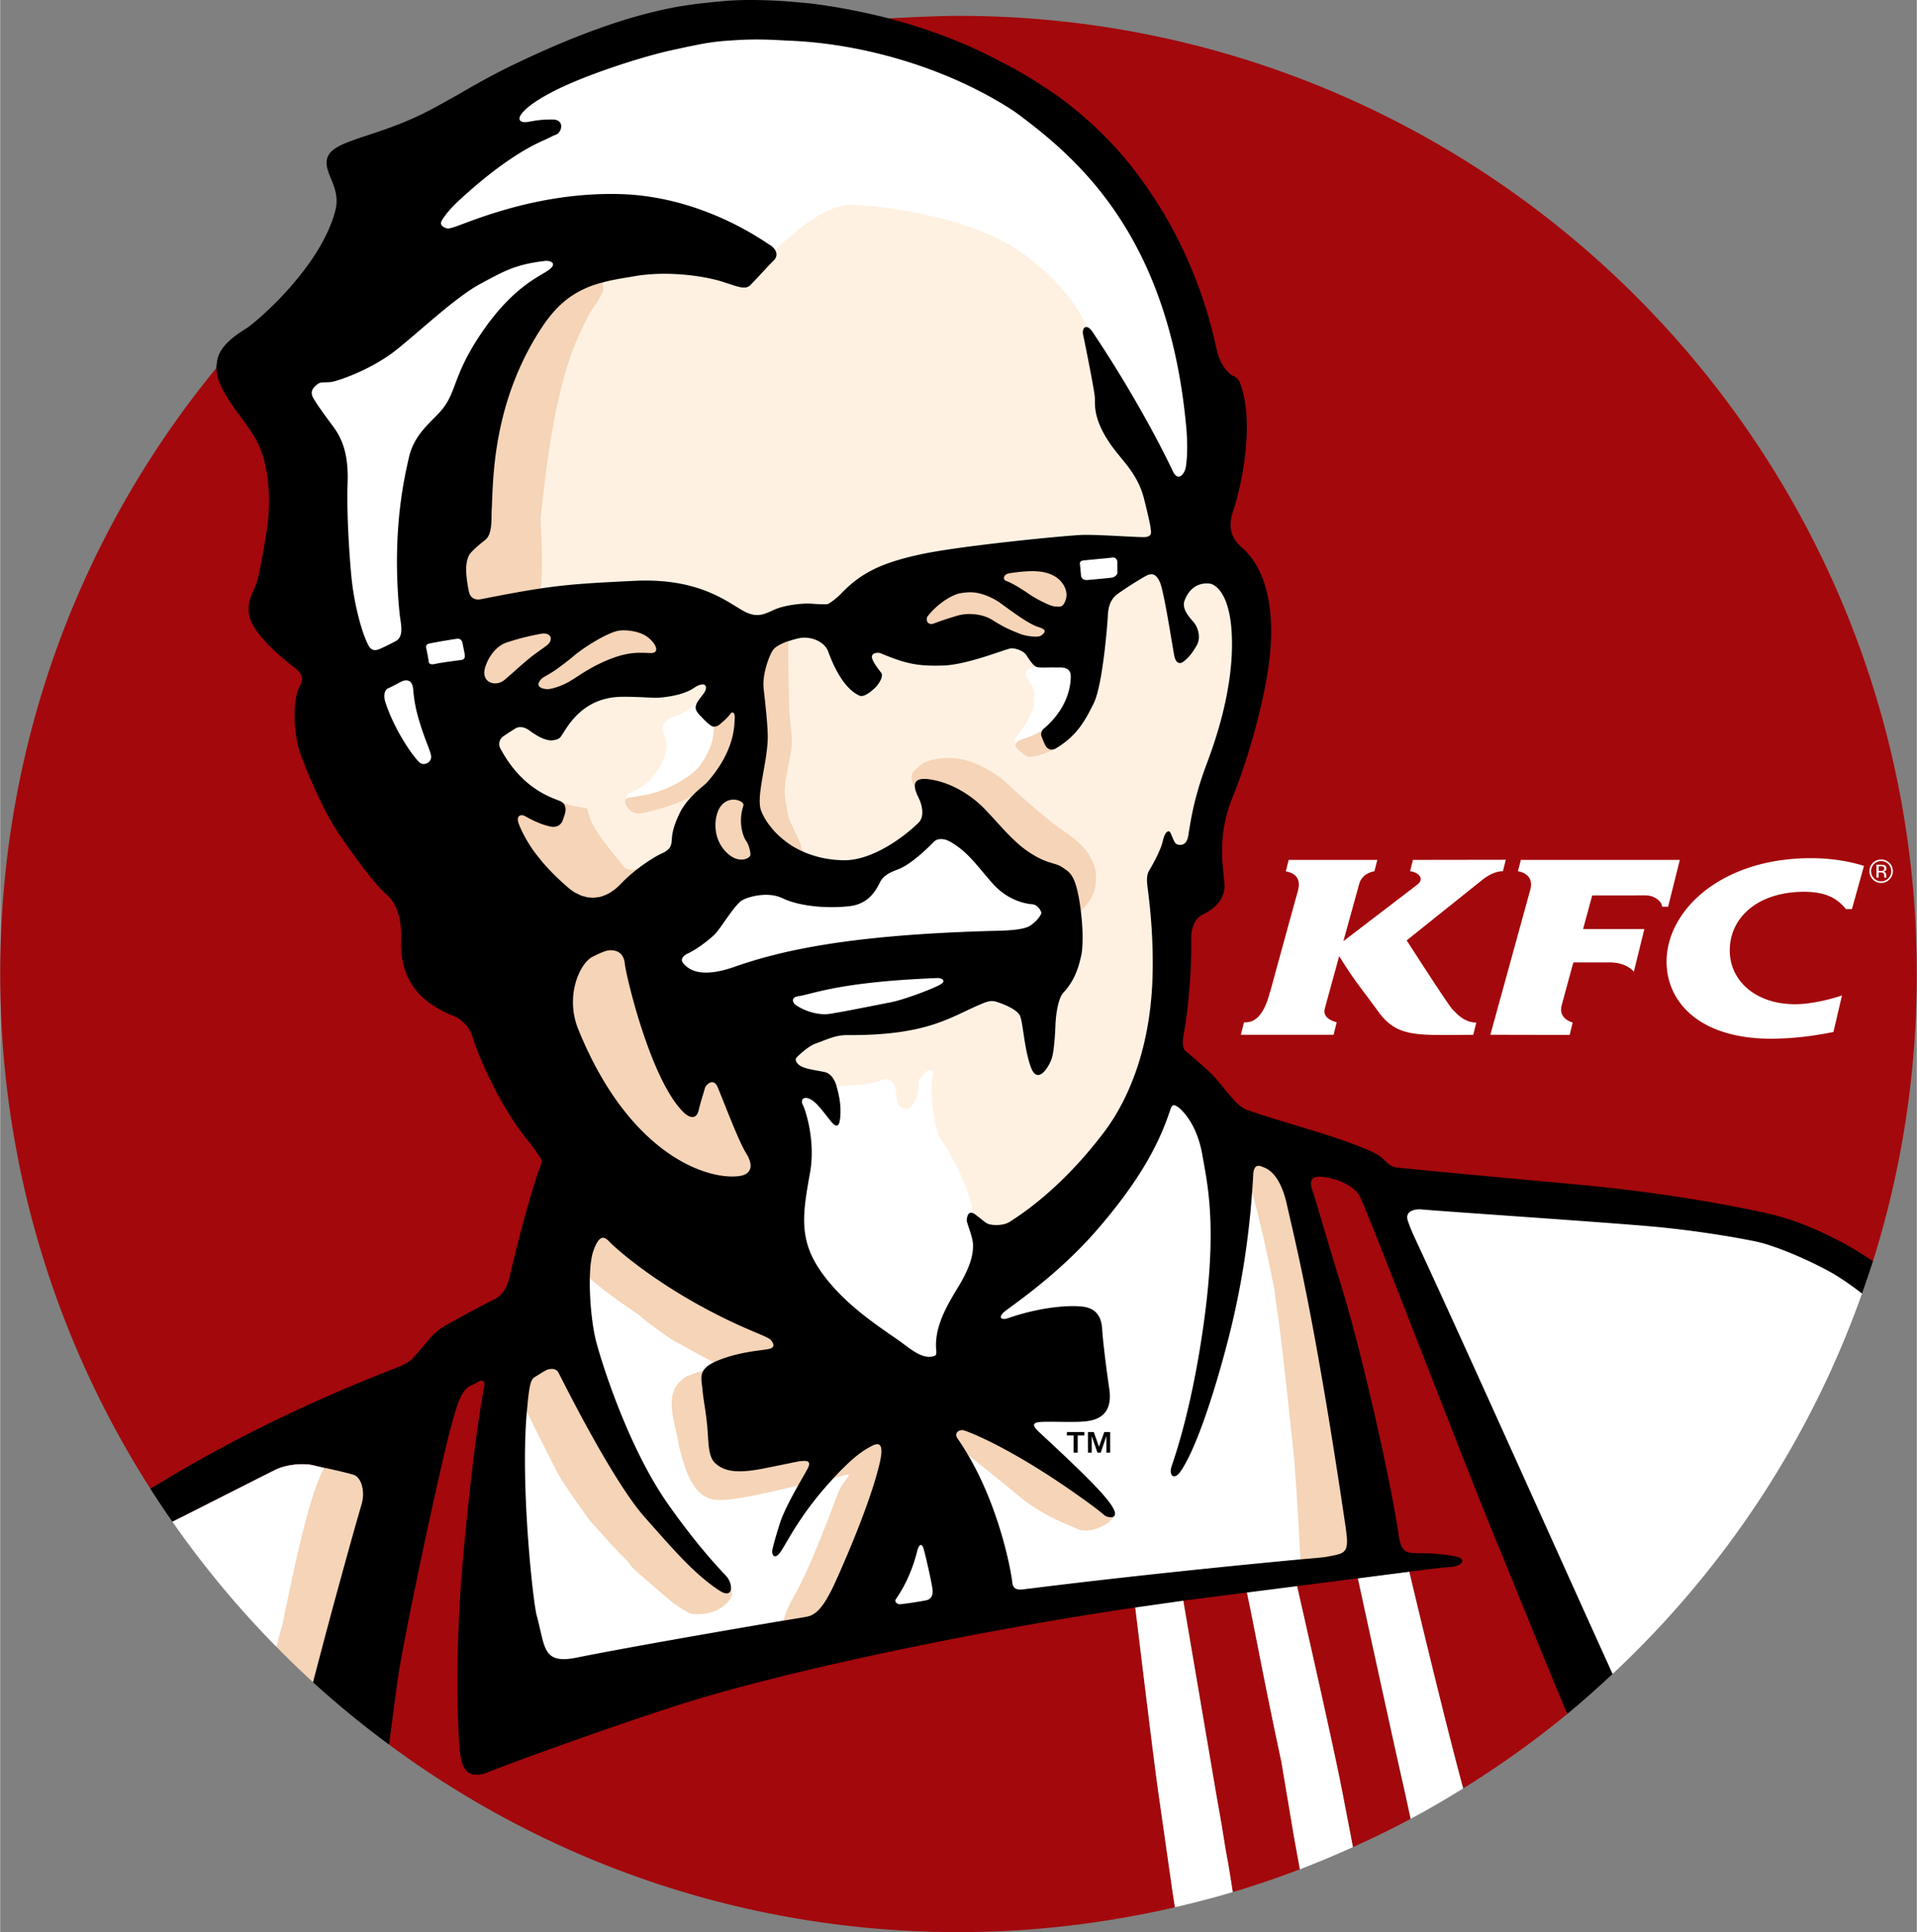
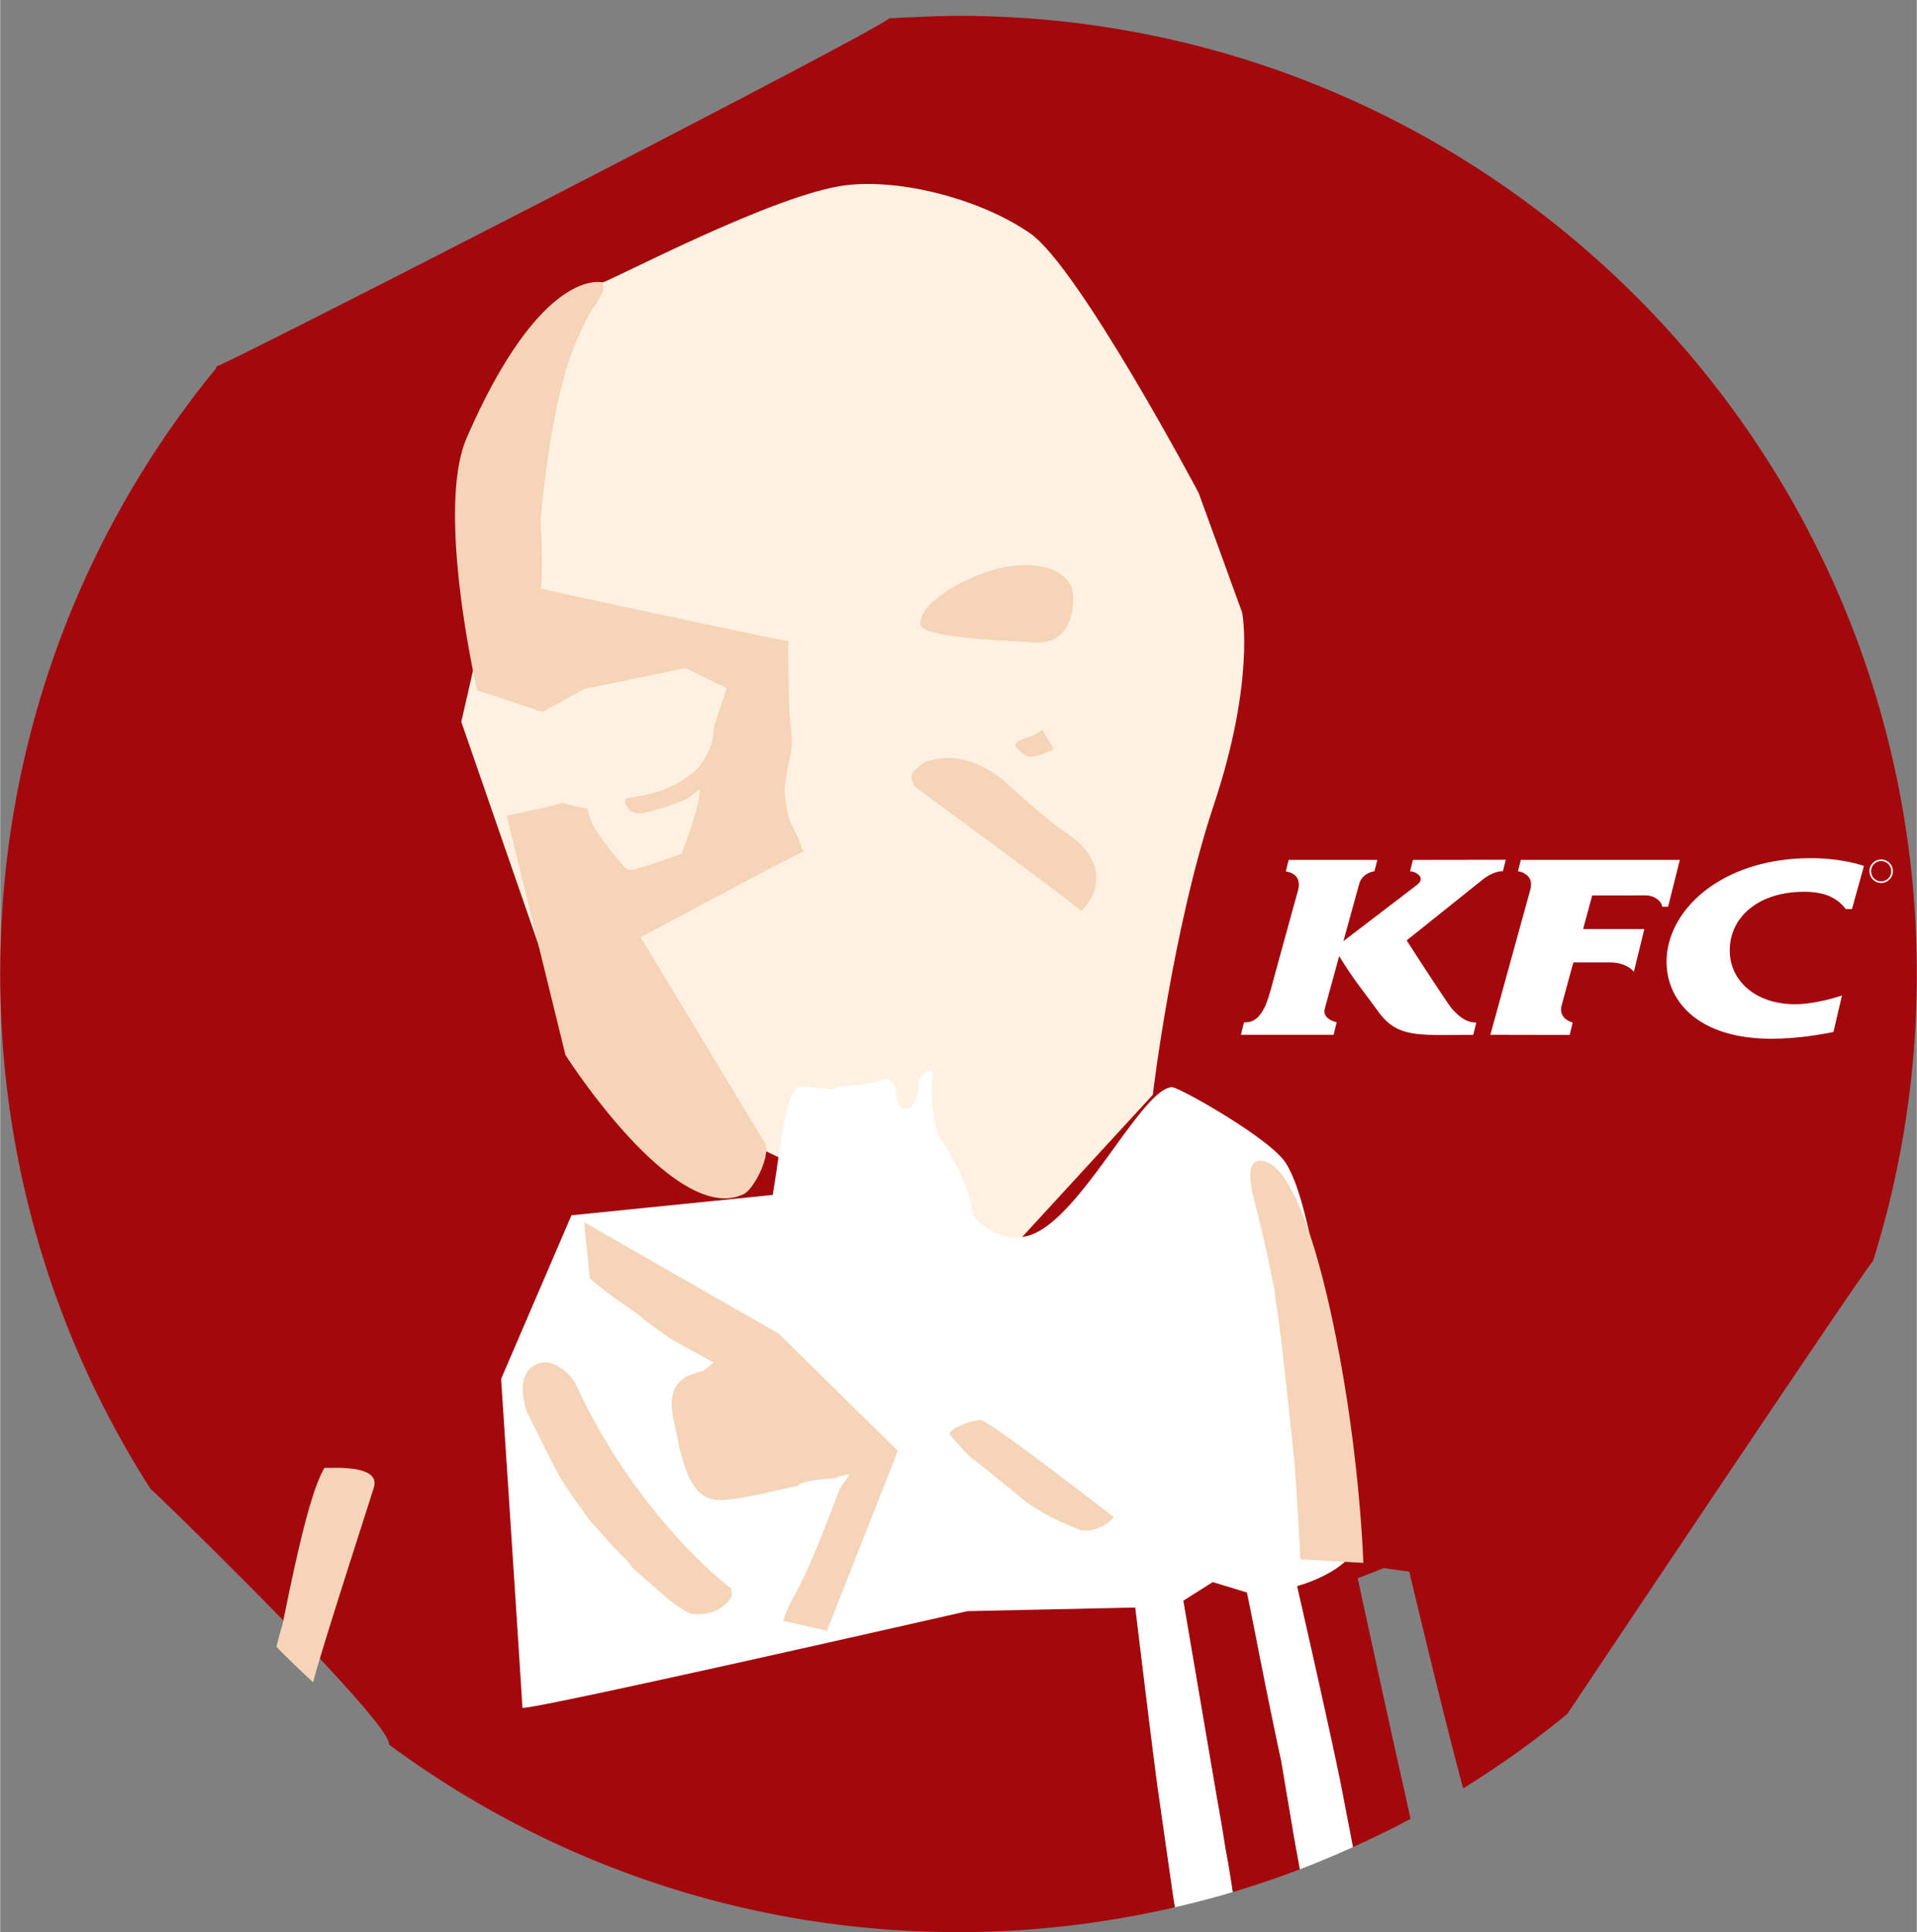
<svg xmlns="http://www.w3.org/2000/svg" width="2480" height="2500" viewBox="4.705 2.509 292.876 295.295">
  <rect x="4.705" y="2.509" width="292.876" height="295.295" fill="#808080" stroke="none" />
  <path d="M151.146 4.931c-3.52 0-10.387.368-10.667.385 1.331.355-102.726 53.74-102.726 53.18-.032.181-.081.331-.176.449-20.628 25.234-32.872 57.29-32.872 92.426 0 28.958 8.437 55.93 22.944 78.656.098-.053 36.938 35.63 36.487 39.123 24.333 18 54.419 28.653 87.006 28.653 11.381 0 22.438-1.344 33.08-3.795a118.666 118.666 0 0 1-.529-3.446l-1.922-13.5c-.58-3.693-3.604-28.793-3.604-28.793l-.011-.074 3.22-1.236s4.231.175 4.127.188c0 0 4.291 25.244 5.037 29.623l.808 4.636c.311 1.866.574 3.718.959 5.636.271 1.595.51 3.124.746 4.646 3.471-1.043 6.891-2.2 10.246-3.482-.51-2.869-1.064-5.826-1.111-6.264l-1.729-10.27c-2.284-10.595-3.739-18.454-4.808-23.682-.151-.751-.436-2.086-.436-2.086l3.305-1.322 4.36.34s5.562 24.34 6.951 31.699l1.586 8.193c2.983-1.35 5.937-2.775 8.806-4.318l-.918-4.204c-.098-.407-.203-.896-.328-1.44-1.869-8.222-6.828-31.125-6.828-31.125l3.978-1.562 3.886.547h.018s4.992 21.114 8.23 33.131c5.562-3.452 10.891-7.243 15.915-11.387 0 0 46.373-69.416 46.705-69.187 4.347-13.857 6.701-28.604 6.701-43.899C297.58 70.496 232.018 4.931 151.146 4.931z" fill="#a3080c" />
  <path d="M187.834 77.833s-18.29-34.49-25.751-39.667c-7.452-5.177-19.735-8.409-28.25-7.333-10.781 1.361-35.439 14.41-37.078 14.841.012.126-9.187 11.473-11.589 23.159-.534 2.597-10 44-10 44l18 52 64.146 30.604 23.521-25.604s3.001-25.333 9.334-44.333 4.333-29.333 4.333-29.333l-6.666-18.334z" fill="#fff1e2" />
-   <path d="M114.01 210.609zM109.271 111.341c-1.018.58-1.771.716-2.241.966-.471.257-1.214.809-1.03 1.796.194.992.466 1.314.561 2.079.09.757-.274 2.129-1.154 3.687-.866 1.562-2.252 2.69-3.039 3.147-.774.463-1.249.588-1.689.82-.1.046-.19.285-.28.765l-.009.009a.756.756 0 0 1 .204-.118c.169-.072.517-.081.83-.139.303-.056.526-.127.637-.142.118-.014.82-.113.938-.139.118-.023 2.245-.468 3.563-1.075 1.311-.61 3.613-1.72 4.932-3.314.969-1.167 2.136-3.292 2.25-5.401.027-.436.022-.707.022-.707s.005 0 .005-.005c.015 0 .028-.004.042-.004a.93.93 0 0 1-.563-.208c-.353-.276-.638-.48-1.72-1.636-.696-.746-.648-1.293-.271-1.918-.009.014-.025.028-.035.042-.322.3-.948.916-1.953 1.495M163.049 104.448s-.594.051-.798.141c-.162.067-.468.181-.677.461-.209.285-.256.783.181 1.318.444.533 1.058 1.529 1.007 2.382-.033.375.021 1.601-.375 2.484-.445 1.001-.959 1.988-1.312 2.433-.204.262-1.146 1.304-1.284 2.042-.037.155 0 .327.073.489 0 0 .011-.009.011.004-.005.005 0 .014-.005.023a.473.473 0 0 1 .088-.167c.234-.264.714-.531 1.548-.788 1.106-.35 1.892-.767 2.503-1.233-.074.086-.093.186-.14.285.063-.153.135-.304.272-.424.328-.283 4.668-3.196 4.779-7.899.042-1.766-2.249-1.999-3.203-2.031-.709-.03-2.045.62-2.609.483-.01-.004-.026-.019-.047-.023.01 0 .01.004.01.004-.001.011-.018.011-.022.016M116.833 136.916s17.25 5.334 25.5-4.25c8.25-9.583 22.5 5.084 23.416 9.417.918 4.333-21.416 16.333-28.166 16.583s-33.5-3.333-33.5-6.083 12.75-15.667 12.75-15.667zM187.625 68.375c-2.743-29.092-16.129-43.673-25.75-50.75-10.111-6.662-34.164-12.53-45.5-12C103 6.25 72.112 20.839 70.917 21.917c-1.139 1.039-21.854 35.677-19.292 41.865 2.562 6.188 6.192 35.413 7.375 37.76.36.703 6.269 19.743 10.167 19.042 3.929-.707 7.592-18.072 7.417-19.417-.5-3.833-7.457-21.106-6.917-23.542.547-2.429 19.128-31.52 20.458-32.542.938-.714 32.811-4.678 32.996-4.37-.004-.009-.004-.019-.017-.028l-.004-.005c2.228-1.942 7.395-7.061 12.012-6.877 4.613.19 17.802 1.838 25.253 7.021 7.462 5.177 9.766 10.245 10.398 11.663-.004 0-.014.007-.019.007.25.037 10.629 23.631 13.671 23.715 2.03.055 3.544-4.337 3.21-7.834zM174.713 87.718c-1.107.129-4.134.405-4.468.447-.595.077-.579.413-.542.665.031.26.125 1.256.16 1.685.037.426.482.676.939.639.459-.032 3.354-.294 3.785-.361.422-.069.84-.426.834-.767-.009-.343-.004-1.249-.009-1.615-.01-.369-.282-.74-.699-.693M54.274 226.835c.575.125 1.188.265 1.78.403-1.323-.307-2.762-.621-3.587-.825-.408-.103-1.05-.162-1.793-.147-1.24.027-2.771.271-4.007.892-1.563.776-11.493 5.812-15.655 7.914a147.622 147.622 0 0 0 15.908 19.141c.364-1.501 6.873-8.331 7.789-12.334 1.254-5.486-1.867-12.727-.435-15.044M220.016 242.717l-7.848 1.012s5.645 26.063 7.156 32.564l.91 4.204c2.73-1.47 5.4-3.022 8.022-4.653-3.243-12.017-8.235-33.127-8.235-33.127h-.005z" fill="#fff" />
  <g fill="none">
-     <path d="M172.609 223.619l-.789-2.248h-.902v3.15h.574v-2.535l.876 2.535h.505l.867-2.535v2.535h.578v-3.15h-.903zM167.706 221.898h1.028v2.623h.621v-2.623h1.03v-.527h-2.679z" />
-   </g>
+     </g>
  <path d="M265.486 138.438c-3.963 2.994-6.157 7.038-6.145 11.085.018 5.999 4.87 11.776 16.112 11.739a45.938 45.938 0 0 0 7.487-.681 45.762 45.762 0 0 0 1.9-.349l1.307-5.584c-2.178.728-4.93 1.33-7.137 1.34-5.986.019-10-3.531-10.01-8.187-.01-2.48 1.01-4.66 2.854-6.254 1.976-1.708 4.887-2.741 8.527-2.741 2.883 0 4.569.797 5.719 1.935.231.223.444.457.631.702h.938l1.835-6.59c-1.892-.624-4.694-1.149-7.651-1.182-6.884-.091-12.478 1.829-16.367 4.767M256.111 139.354c.808 0 1.479.294 1.929.679.386.327.616.716.616 1.052h.923l1.788-7.156h-24.295l-.354 1.4-.084.34s2.659.299 1.844 2.957l-6.064 22.034 10.314.02h1.81l.459-1.892s-2.269-.547-1.675-2.642c.027-.131.882-3.265 1.392-5.146.228-.812.39-1.396.39-1.396l5.553-.004c.908 0 1.604.167 2.142.375 1.112.426 1.539 1.072 1.539 1.072l1.61-6.548h-9.359l1.012-3.74.379-1.395 8.131-.01zM226.592 156.727c-.72-.77-6.962-10.493-6.962-10.493l11.039-8.835.366-.294a7.621 7.621 0 0 1 1.365-.917c1.174-.603 1.93-.517 1.93-.517l.443-1.761-14.189.021-.354 1.395-.084.345c.965.067 2.311.929 1.211 1.956-.145.123-11.404 8.727-11.404 8.727l.088-.304 2.341-8.481c.495-1.694 2.315-1.898 2.315-1.898l.445-1.745-13.547.004-.348 1.396-.09.345c.648.167 2.498.526 1.857 2.957-4.521 16.338-4.004 14.721-4.31 15.611-1.013 3.873-2.53 4.406-3.442 4.505-.199.019-.371.019-.496.026l-.187.731-.287 1.158H208.46l.474-1.918s-2.248-.445-1.82-2.067a1051 1051 0 0 1 1.287-4.708c.486-1.771.916-3.323.916-3.323 2.457 3.939 3.023 4.425 5.988 8.495 2.729 3.765 5.646 3.589 12.688 3.54.573-.004 1.168-.009 1.808-.009l.469-1.882c-1.784.011-2.965-1.292-3.678-2.06M293.398 134.391a1.739 1.739 0 0 0-1.27-.517c-.49 0-.908.172-1.261.517a1.726 1.726 0 0 0-.521 1.263c0 .498.176.92.521 1.271.344.346.771.526 1.261.526.501 0 .918-.181 1.27-.526.35-.352.524-.774.524-1.271a1.691 1.691 0 0 0-.524-1.263m-.173 2.359a1.485 1.485 0 0 1-1.095.457c-.426 0-.788-.153-1.084-.457a1.501 1.501 0 0 1-.45-1.096c0-.422.153-.788.45-1.087a1.47 1.47 0 0 1 1.084-.456 1.5 1.5 0 0 1 1.095.456c.297.299.444.665.444 1.087 0 .43-.148.797-.444 1.096" fill="#fff" />
-   <path d="M292.941 135.231c0-.246-.106-.412-.303-.498a1.745 1.745 0 0 0-.537-.065h-.687v1.963h.339v-.776h.271c.189 0 .314.023.396.065.116.076.181.225.177.452v.151l.014.067v.023s0 .009.011.019h.319l-.006-.028c-.019-.014-.019-.046-.027-.1v-.29c0-.1-.036-.209-.109-.309-.064-.101-.188-.167-.334-.19a.662.662 0 0 0 .282-.095.442.442 0 0 0 .194-.389m-.546.344a.921.921 0 0 1-.318.037h-.319v-.707h.292c.193-.004.338.022.426.072.084.046.131.146.131.29a.32.32 0 0 1-.212.308M273.5 189.501c-18.667-5.667-57-4.333-57-4.333l31.333 73.833s2.901-1.455 3.265-.661c16.998-15.892 30.197-35.764 38.112-58.146-.624-.48 2.957-5.026-15.71-10.693z" fill="#fff" />
-   <path fill="none" d="M174.318 221.751v-.38h-.31z" />
+   <path fill="none" d="M174.318 221.751h-.31z" />
  <path fill="none" d="M174.318 221.751v-.38h-.31z" />
  <path d="M209.842 276.622c-1.398-7.358-6.966-31.699-6.966-31.699s7.392-1.942 9.124-6.173c1.732-4.229-2.189-10.745-2.375-13.312-.801-7.666-3.812-39.063-8.75-45.563-2.875-3.785-16.096-11.253-17.125-11.208-4.75.208-14.25 20.896-22.188 22.771-5.291 1.25-9.029-3.897-8.172-3.509-.016-.011-.033-.02-.043-.028 0 0 .01-.592-.875-3.373-.886-2.791-2.74-5.719-3.083-6.381-.333-.664-1.339-2.109-1.374-2.275-.028-.163-.394-1.094-.653-2.79-.493-3.272-.267-5.464-.248-5.663.01-.2.101-.793.128-.913.021-.126-.028-.339-.179-.376-.158-.027-.58-.13-1.021.324-.92.928-.962 1.104-.979 1.261-.032.147.063.427.035.751-.1 1.029-.28 1.816-.741 2.567-.459.76-.758 1.021-1.408.959-.661-.06-1.211-.584-1.291-1.941-.086-1.356-.353-1.821-.625-2.141-.271-.334-.889-.487-1.1-.474-.208 0-.382.186-1.812.537-1.418.36-3.672.481-4.004.495-.339.021-1.576.146-1.585.148.259.968-5.198-.521-6.116.216-1.875 1.5-2.751 11.24-3.667 16.291l-.002.016L92 188.25l-10.75 25s3.25 49.5 3.25 50.25 68-14.75 68-14.75l25.654-.555s.007.019.012.067c.182 1.479 3.025 25.104 3.604 28.804l1.924 13.49c.158 1.146.334 2.305.527 3.447 2.977-.688 5.924-1.45 8.83-2.32-.236-1.521-.48-3.056-.746-4.641-.382-1.923-.646-3.771-.955-5.641l-.814-4.635c-.742-4.375-5.042-29.613-5.042-29.613l4.507-2.846 5.217 1.594c.139.641.277 1.334.436 2.086 1.07 5.236 2.529 13.088 4.807 23.673l1.729 10.278c.047.437.604 3.394 1.117 6.267a150.949 150.949 0 0 0 8.11-3.394l-1.575-8.189z" fill="#fff" />
  <g fill="#f5d4b7">
    <path d="M158.875 89.083c-5.667.833-13.917 5.458-13.542 8.833.231 2.092 12.05 2.412 17.375 2.792s6.204-4.739 5.918-7.521-3.787-4.98-9.751-4.104zM197.547 179.938c-2.812-.293-1.506 4.268-1.539 4.729v.009a221.787 221.787 0 0 1 3.518 15.567c.012.478.047.897.106 1.237.403 2.111 1.237 8.938 2.841 24.356.371 5.136.695 10.492.909 14.997.146-.01 9.618.539 9.618.539s-.375-13.25-3.312-29.875c-2.939-16.623-7.344-31.059-12.141-31.559zM172.007 138.188c.427-2.345-.062-3.504-.829-4.875-.756-1.367-2.216-2.646-4.104-3.886-1.824-1.214-5.949-4.854-6.35-5.198-.39-.336-2.316-2.157-2.762-2.519-.464-.357-1.363-1.105-3.337-2.106-4.783-2.412-8.629-.607-8.778-.524-.146.082-.856.656-1.536 1.302-.67.635-.167 1.863.09 2.311 0 0 25.384 18.607 25.435 19.041l.019.014s1.799-1.644 2.152-3.56M161.505 115.271c-.834.257-1.313.523-1.548.788-.046.053-.064.111-.083.167-.021.044-.021.09-.021.134v.102c.01.044.027.081.037.121.022.046.047.095.074.141.02.03.037.063.062.095.037.058.09.113.141.171.021.028.047.051.074.077a3.548 3.548 0 0 0 .274.25c.09.077.182.148.273.225.02.009.027.019.047.033.111.081.223.155.334.231.004.005.01.005.014.009.125.081.246.158.361.234.125.074.301.113.516.118a3.48 3.48 0 0 0 .724-.067c.89-.176 2.028-.625 2.993-1.087 0 .005-.01 0-.02.005-.056.019-1.82-2.894-1.752-2.98-.609.466-1.388.883-2.5 1.233M127.421 132.678c.07.028.132.069.204.097-.009-.009-.015-.014-.02-.023-.361-.375-.389-.459-.515-.969-.137-.531-.484-1.182-.63-1.55-.157-.371-.855-1.629-1.124-2.444-.268-.816-.389-1.314-.443-2.132-.208-.617-.366-1.845-.271-2.955.081-.982.299-2.113.922-5.292.422-2.088-.239-4.493-.262-6.72-.02-1.717-.189-5.937-.143-10.184v-.014c-.294.1-38.097-8.01-37.831-8.05.005 0 .015-.005.023-.005.299-3.13.118-7.341-.051-10.534.979-9.591 2.453-20.693 5.842-28.094 2.619-5.691 2.269-3.816 3.563-6.498.072-.144.167-.313.182-.512.014-.134-.096-.887-.118-1.126v-.009c-.077.023-9.29-2.557-20.753 23.752C71.198 80.438 77.583 108 77.583 108l9.979 3.313 6.5-3.531 15.375-3.156 6.281 3.063s-1.935 5.881-1.95 5.881c0 .004-.005.004-.005.004s.005.276-.027.707c-.108 2.113-1.276 4.238-2.25 5.406-1.313 1.59-3.614 2.7-4.924 3.313-1.32.603-3.445 1.052-3.57 1.073-.113.027-.82.123-.935.141-.114.009-.332.081-.635.141-.315.054-.66.063-.832.135a.602.602 0 0 0-.204.123.482.482 0 0 0-.18.309.735.735 0 0 0-.005.276c.063.312.402.749.442.825.142.271.957 1.045 2.292.746a41.822 41.822 0 0 0 4.063-1.124c1.182-.385 2.749-1.063 2.988-1.272.243-.202.893-.698.997-.755 0-.005.004-.005.004-.005.135-.123.263-.239.39-.348.054-.046.108-.104.163-.146l.036-.031c.207 2.477-2.764 9.914-2.764 9.914s-6.922 2.463-6.483 2.137c0 0-.008 0-.008.004-.562.276-1.391.575-2.229-.081 0 0-.815-.952-1.813-2.215a60.083 60.083 0 0 1-1.855-2.458 15.837 15.837 0 0 1-.945-1.476c-.431-.734-.603-1.205-.679-1.499-.009-.023-.02-.049-.02-.067-.186-.489-.341-1.281-.341-1.281-1.249-.155-2.563-.44-3.776-.883.009.004.009.016.019.025.101.09-8.573 1.982-8.573 1.982l8.975 36.563s16.75 26.333 27.25 21.25c1.565-.758 4.29-6.095 3.167-7.917-1.154-1.867-18.917-31.333-18.917-31.333s24.598-13.181 24.837-13.075zM161.469 232.059c3.28 2.179 4.422 2.688 8.008 4.188 1.142.538 4.152-.074 5.44-2.002-.022.01-.046.037-.063.052-.01.004-.01.004-.02.004-.084.051-17.861-13.897-20.178-14.723-.825-.292-5.365 1.374-4.781 2.213.523.755 2.719 3.042 2.77 3.13 3.099 2.41 6.998 5.626 8.824 7.138M123.667 206.333l-29.729-17.021s.867 8.433.862 8.564l.009.011c2.169 1.94 5.566 4.265 6.103 4.63.198.131 1.58 1.043 1.875 1.373.365.396 4.033 3.006 4.313 3.2.268.183 4.229 2.368 6.629 3.646.086-.048-1.67 1.391-1.643 1.345-.844.056-1.456.443-2.387.741-4.167 2.341-1.694 7.211-1.301 10.604.797 2.859 1.804 7.823 5.511 8.286 2.822.339 9.282-1.427 12.697-2.127.484-.855 5.435-1.163 5.374-1.094.874-.262 2.046-.674 2.401-.607.213.037-.774 1.085-1.346 2.155-.575 1.08-4.129 11.572-7.438 17.161-1.11 2.289-.584 1.344-1.26 3.008v.005l6.705 1.535 10.833-27.501-18.208-17.914zM89.943 227.711c1.154 2.141 4.479 6.632 4.642 6.887.162.25.878 1.021 1.722 1.965.846.94 1.571 1.763 1.775 2.002.204.232 1.789 1.877 2.198 2.254.408.375.881 1.141 1.224 1.459 1.173 1.054 5.492 4.808 5.909 5.117.417.318 2.477 1.699 2.848 1.75 3.71.471 5.531-1.562 5.907-2.164.38-.588.452-.842.218-1.724-.005.063-14.322-10.694-23.822-31.382-.368-.801-3.663-4.791-6.688-2.375-2.484 1.984-.688 6.738-.688 6.738v.027c.943 1.948 3.768 7.62 4.755 9.446M61.833 229.75c.958-3.584-6.987-2.785-7.56-2.915-2.477 4.009-5.106 17.625-6.445 24.002-.232.718-.544 1.872-.911 3.364a147.56 147.56 0 0 0 5.604 5.418c1.383-5.381 9.058-28.916 9.312-29.869z" />
  </g>
  <g>
    <path d="M292.611 136.589c0 .009.006.019.006.023 0 0 0 .009.005.019-.005-.009-.005-.019-.005-.019a.054.054 0 0 1-.006-.023" fill="#a3080c" />
-     <path d="M274.557 187.911c-4.431-.981-14.922-3.087-29.066-4.386-14.135-1.287-25.706-2.392-27.297-2.563-1.455-.146-1.982-1.479-3.305-2.144-4.791-2.402-13.848-4.633-19.523-6.631-1.403-.485-2.326-1.729-4.264-4.092-1.178-1.44-1.976-2.091-2.983-3.004a56.333 56.333 0 0 0-2.271-1.933c-.344-.278-.584-1.075-.287-2.623.297-1.554 1.225-7.614 1.148-14.67-.02-1.894.814-3.107 1.701-3.55.477-.241 3.582-1.622 3.373-4.674-.219-3.089-1.174-7.398 1.312-13.463 2.404-5.876 5.407-16.364 5.77-23.283.386-7.35-1.461-12.091-4.36-14.658-1.131-.992-2.466-2.491-1.376-5.691 1.163-3.443 3.275-12.846 1.2-19.066-.466-1.381-.992-1.39-1.31-1.557-.317-.162-1.824-1.316-2.391-3.854-.761-3.346-3.207-15.238-12.43-27.327-4.887-6.418-10.104-10.235-12.188-11.773-1.429-.929-3.936-2.676-6.935-4.271-4.291-2.269-7.697-4-14.548-6.217a98.19 98.19 0 0 0-4.053-1.17h-.022s-5.837-1.562-12.149-2.299c-1.078-.1-2.553-.236-4.227-.35-6.498-.38-8.87.019-12.249.359-.361.035-.729.09-1.092.139-.674.09-1.371.194-2.1.308-10.04 1.719-20.254 6.428-25.222 8.797-2.805 1.332-5.286 2.718-7.568 4.018-.063.04-.144.086-.186.111a69.62 69.62 0 0 1-2.407 1.365c-1.404.792-2.746 1.534-4.046 2.169-4.021 1.956-7.558 2.957-10.144 3.854-.47.176-.863.325-1.168.429-1.864.726-3.052 1.476-3.27 2.713-.398 2.22 2.215 4.28 1.282 7.821-2.297 8.708-12.126 17.066-13.702 18.03-4.565 2.786-4.28 4.725-4.456 5.717 0 .922.189 1.946.714 3.052 1.521 3.223 4.335 5.985 5.712 8.898 1.381 2.915 2.168 8.024 1.135 13.996-.986 5.775-1.295 7.056-1.808 8.115-.51 1.063-1.539 3.128-.12 5.584 1.425 2.463 4.428 4.976 6.312 6.421 1.002.774 1.521 1.476.778 2.871-1.224 2.283-.911 7.666.248 10.678 1.75 4.595 3.805 8.975 5.712 11.79 1.909 2.813 5.315 7.601 7.318 9.333 1.995 1.743 2.269 4.764 2.23 6.639-.042 1.865-.304 7.153 5.13 10.462 2.678 1.646 2.918 1.232 3.9 2.039.982.793 1.444 1.205 2.123 3.346.679 2.133 3.768 9.612 8.021 14.877 1.241 1.529 1.93 2.613 2.078 2.864.15.25.381.528-.157 1.788-.535 1.261-2.682 8.439-4.395 15.859-.313 1.36-.773 3.149-2.48 3.989-1.71.824-5.529 2.935-6.919 3.702-1.398.77-2.089 1.188-3.698 3.188-.716.891-1.237 1.412-1.689 1.955-.26.314-.375.516-1.735 1.225-1.178.611-18.66 6.763-37.198 18.104a46.89 46.89 0 0 1-1.314.76 141.141 141.141 0 0 0 3.365 5.043c4.162-2.104 14.091-7.137 15.652-7.915 1.232-.621 2.765-.862 4.004-.893.746-.014 1.386.048 1.793.148.832.204 2.264.521 3.594.823.123.027.246.058.373.084.082.02.163.037.248.062.549.136 1.057.256 1.467.366.023.009.042.009.065.02.199.057.38.105.519.147 1.181.389 1.809 2.604 1.17 4.62a503.955 503.955 0 0 0-1.931 6.808c-.338 1.215-.707 2.552-1.096 3.97a1018.368 1018.368 0 0 0-4.353 16.309c3.7 3.373 7.582 6.548 11.616 9.531.452-3.493.927-7.131 1.295-9.777.964-6.904 6.479-32.479 8.036-38.294 1.133-4.231 1.722-6.159 3.211-6.826.447-.194.955-.491 1.249-.635.294-.136.938-.292.739.829-.228 1.33-1.376 6.757-3.065 24.367-1.173 12.217-1.201 23.037-.779 29.545.182 2.771.229 6.688 4.469 4.989 4.954-1.979 21.842-8.034 30.864-10.814 14.527-4.481 41.755-10.466 67.998-14.339l7.338-1.043s4.297 25.242 5.037 29.617l.814 4.631-.807-4.631c-.746-4.375-5.037-29.617-5.037-29.617 1.027-.142 2.062-.273 3.082-.403 2.35-.297 4.557-.574 6.632-.845l7.665-.981c3.587-.459 6.664-.853 9.271-1.194 0 0 4.955 22.902 6.817 31.129.13.541.241 1.029.334 1.438l.917 4.204h.014l-.912-4.204c-1.512-6.507-7.154-32.564-7.154-32.564l7.848-1.012c2.32-.296 5.277-.667 6.158-.709 1.844-.076 2.648-1.12 1.241-1.543-1.017-.297-3.364-.531-4.552-.561l-1.771-.023c-1.816-.031-2.335-.39-2.734-3.066-1.131-7.853-5.504-27.314-8.646-37.575-3.04-9.899-3.791-12.749-4.522-14.929-.641-1.877.6-1.992 1.195-1.966 2.215.106 5.283 1.257 6.163 3.151 1.946 4.222 15.267 39.107 20.614 52.113 3.373 8.193 7.304 18.057 11.016 26.843 2.379-1.955 4.672-4.015 6.92-6.117-6.91-15.19-22.291-49.604-30.402-67.021a26.169 26.169 0 0 1-.885-2.238 1.653 1.653 0 0 1-.098-.533c.01-1.111 1.479-1.266 2.206-1.195 2.862.287 28.872 2.002 35.974 2.68 4.686.443 9.36 1.158 12.483 1.716.724.134 1.36.255 1.899.36a24.82 24.82 0 0 1 1.492.328c2.316.604 6.403 2.221 10.188 4.25 1.564.834 3.346 2.049 5.255 3.514a159.046 159.046 0 0 0 1.669-4.922 46.916 46.916 0 0 0-4.395-2.717c-4.32-2.304-7.966-3.769-11.919-4.649M62.776 101.66c-.707.304-1.346.385-1.835-.579-1.186-2.345-2.087-6.521-2.431-9.234-.354-2.711-.896-10.803-.725-15.224.189-4.424-.675-6.896-2.256-9.012-1.585-2.113-2.604-3.58-2.993-4.292-.489-.888-.162-1.495.773-2.173.454-.318 1.381-.127 2.098-.276 1.418-.285 6.153-2.002 9.681-4.769 3.52-2.767 9.13-8.119 12.937-10.179 3.795-2.06 5.48-2.999 9.922-3.532.788-.092 1.97.329.636 1.344-1.333 1.015-5.608 2.53-10.593 10.052-3.061 4.602-3.56 7.26-4.529 9.325-.974 2.064-1.905 2.648-3.446 4.319-.75.797-2.278 2.472-2.829 4.901-.535 2.431-2.748 10.995-1.448 23.948.153 1.508.774 3.515-.64 4.245-.873.453-1.622.837-2.322 1.136m6.104 17.453c-.753-.535-3.831-4.702-5.33-9.333-.165-.489-.345-1.733.466-2.088.665-.285 1.548-.797 2.007-1.015.465-.234 1.624-.538 1.784 1.133.162 1.675.308 3.649 2.217 8.59.346.883.417 1.159.507 1.513.247 1.026-.954 1.696-1.651 1.2m6.27-15.736c-.204.035-2.316.29-3.455.503-.707.13-1.435.394-1.516-.287a22.315 22.315 0 0 0-.389-2.072c-.061-.287.077-.559.419-.64.839-.194 4.081-.739 4.394-.755.313-.004.63.102.766.751.123.651.279 1.344.316 1.626.038.29.119.774-.535.874m1.152-10.578c-.195-.987-.468-2.677-.38-3.729.03-.419.157-1.467.66-2.032.711-.806 1.656-1.539 2.269-2.035 1.115-.913.883-3.276.964-4.632.246-3.939-.104-16.378 7.968-28.279.312-.452.628-.869.94-1.263.095-.118.19-.227.285-.343.231-.273.463-.536.702-.779a14.911 14.911 0 0 1 1.168-1.105c.042-.033.079-.07.118-.104.327-.264.655-.503.981-.73.118-.077.236-.153.354-.222.225-.148.452-.281.679-.41.129-.07.257-.142.389-.209.248-.127.503-.246.755-.359.096-.04.19-.086.285-.13.327-.137.663-.259.996-.373.143-.049.281-.09.422-.134.224-.07.447-.137.67-.199.076-.019.146-.046.223-.065v.009c1.643-.438 3.328-.684 5.03-.973 4.805-.816 10.406-.053 13.287.864 2.29.725 3.45 1.281 4.216.558.77-.72 2.775-2.994 3.626-3.8.117-.114.209-.239.272-.362.026-.042.04-.085.059-.127.031-.081.058-.167.071-.252.005-.046.015-.095.015-.146 0-.081-.01-.162-.023-.248-.009-.042-.009-.09-.03-.132a1.17 1.17 0 0 0-.154-.341c-.187-.311-.484-.588-.852-.809-.934-.549-10.312-7.431-22.954-7.739-12.353-.309-22.379 4.062-25.038 4.977-.538.181-.814.276-1.13.28-.313.009-1.391-.359-.992-1.138.438-.832 1.534-2.113 2.673-3.151 1.195-1.077 7.04-6.579 12.813-9.127 1.068-.468 1.328-.663 2.012-.929.874-.331 1.391-2.301-.54-2.306-1.979-.014-2.767.208-3.812.371-1.047.174-1.622-.294-.961-1.191.653-.894 1.944-1.886 4.274-3.151 5.059-2.757 14.313-5.663 18.688-6.62 5.705-1.249 6.402-1.33 10.188-1.562 3.541-.204 6.373.046 7.713.1 11.343.431 24.406 4.185 34.52 10.844 9.615 7.075 23.455 18.862 26.197 47.959.329 3.492.098 5.471-.037 6.345-.119.874-1.111 2.481-1.982.656-2.869-6.013-7.305-13.882-12.31-21.341-.297-.443-.599-.656-.844-.688a.451.451 0 0 0-.278.033c-.021.014-.037.037-.061.053a.53.53 0 0 0-.135.146c-.02.044-.043.09-.057.137a.948.948 0 0 0-.046.204c-.01.062-.021.121-.021.186 0 .148.01.311.053.489.125.528 1.719 8.418 1.777 9.517.069 1.096-.467 3.786 3.619 8.75 1.67 2.037 3.151 3.777 3.912 6.782.75 2.994 1.006 4.275 1.01 4.593.012.313.371 1.205-1.074 1.214-1.438.004-6.924-.394-9.272-.341-2.351.056-18.569 1.647-24.603 2.929-6.035 1.284-9.282 2.804-12.381 6.06-.746.783-1.789 1.513-2.026 1.58-.224.063-1.011.046-2.549-.058-1.532-.1-4.188.276-5.584.906-1.404.628-2.405 1.212-4.096.523-2.417-.978-6.563-5.443-17.328-4.917-6.48.317-9.8.494-14.297 1.159-.262.042-.533.081-.802.123-.171.028-.348.055-.523.085-.095.014-.194.028-.294.046-1.831.299-3.899.684-6.452 1.182-.354.067-.702.139-1.068.208-.994.199-1.682-.247-1.867-1.287m99.126-2.776c0 .343-.418.698-.845.77-.422.067-3.317.332-3.78.366-.455.032-.9-.218-.938-.646-.037-.422-.131-1.423-.157-1.685-.047-.246-.058-.589.532-.665.344-.042 3.363-.313 4.479-.445.416-.049.689.327.699.692 0 .366 0 1.273.01 1.613m-13.547 3.251c-.896-.63-2.471-1.622-3.425-1.97-.658-.236-.429-1.059.51-1.19 3.263-.476 5.356-.476 6.979.538 1.187.735 1.975 2.162 1.611 3.42-.427 1.444-.992 1.131-1.701 1.119-.709-.014-3.089-1.284-3.974-1.917m1.887 6.366c-.574.387-2.451.042-3.133-.225-1.4-.549-2.393-.929-4.339-2.164-1.271-.806-3.479-1.205-5.413-.621-1.274.385-2.298.707-3.42 1.14-1.124.431-1.354-.593-1.06-1.031.29-.438 2.069-2.521 4.429-3.406.496-.19 1.506-.294 2.002-.304 1.521-.044 3.406.698 4.834 1.74 1.439 1.05 3.727 2.762 5.229 3.404.703.303 2.232.526.871 1.467m-46.915 50.653c-5.692 1.993-7.288-.009-7.795-.603-.505-.593.118-1.172.721-1.453 1.354-.63 3.166-2.002 4.081-2.896.92-.892 2.707-3.997 3.997-5.088.612-.521 3.918-1.645 6.405-.459 2.957 1.409 7.561 1.555 10.388 1.187 2.825-.38 3.902-2.445 4.515-3.664.611-1.23 2.11-1.68 2.898-2.004 2.169-.887 5.04-3.863 5.334-4.166.294-.313 1.189-.753 2.612.081 2.59 1.522 3.907 3.536 6.311 6.268 2.406 2.734 5.252 3.161 6.086 3.214.834.053 1.354 1.02 1.392 1.286.046.266-.649 1.191-1.168 1.58-.521.389-.808 1.078-5.413 1.187-23.108.571-33.506 3.13-40.364 5.53m31.342 2.781c-1.371.709-5.449 2.246-7.479 2.637-2.037.391-8.5 1.701-9.591 1.789-1.358.105-3.261-.302-4.913-1.432-.332-.229-.783-1.117.422-1.295 2.236-.332 5.846-2.011 18.978-2.68 1.411-.072 2.074-.102 2.412-.109s1.552.381.171 1.09m-30.424 29.155c-4.586.756-16.795-2.826-24.733-22.416-2.046-5.039.198-10.053 2.167-11.066 1.168-.593 1.8-.834 2.198-.934.432-.109 2.51-.38 2.746 1.958.187 1.891 3.858 17.417 8.794 22.551 1.217 1.272 2.179 1.194 2.493-.12.27-1.205.802-2.79.957-3.395.109-.436 1.3-1.752 1.975-.074 1.452 3.562 3.204 8.224 4.355 10.091 1.126 1.821.764 3.121-.952 3.405m.905-51.222c.431.598.698 1.685.665 2.165-.044.554-1.938 1.559-3.907-.651-1.97-2.215-1.585-5.276-.77-6.576 1.3-2.074 3.854-1.041 3.607-.301-.853 2.562-.033 4.761.405 5.363m-14.635-28.687c-1.473-.048-3.058-.229-5.747.767-3.01 1.112-4.945 2.563-6.345 3.422-1.438.897-2.962 1.282-3.472 1.319-.507.044-2.355-.199-1.082-1.537.338-.366 1.149-.642 2.38-1.539.88-.648 1.532-1.11 2.533-1.953 1.784-1.52 5.42-3.717 7.005-3.912 1.163-.139 3.219.081 4.442 1.082 1.273 1.045 1.762 2.398.286 2.351m-25.327 2.61c.155-.964 1.209-3.506 3.43-4.243.299-.09 1.406-.45 2.331-.688a48.489 48.489 0 0 1 2.862-.625c1.607-.28 1.946.943.934 1.74-.663.528-1.722 1.216-2.658 1.974-1.423 1.164-2.79 2.458-3.847 3.337-1.287 1.072-3.372.484-3.052-1.495m7.545 27.681a.066.066 0 0 1-.009-.009l-.023-.035a22.377 22.377 0 0 1-1.117-1.745c-.073-.132-.146-.268-.222-.399-.346-.642-.67-1.291-.925-1.974-.498-1.323.336-1.518.892-1.23.555.297 2.179 1.244 3.914 1.61 1.06.218 1.689-.29 1.938-1.054.037-.114.085-.255.137-.408.03-.067.053-.139.076-.213.014-.044.027-.09.044-.139.022-.083.042-.164.06-.25.015-.044.02-.09.028-.134.021-.088.03-.174.04-.264.004-.044.004-.086.009-.135 0-.088-.009-.174-.019-.264-.005-.039-.01-.081-.02-.118a1.335 1.335 0 0 0-.1-.275c-.018-.028-.026-.058-.04-.081a1.273 1.273 0 0 0-.241-.29 1.657 1.657 0 0 0-.498-.299c-1.511-.607-5.795-1.96-9.012-7.943a1.437 1.437 0 0 1 .288-1.819c.314-.25 1.434-.964 1.97-1.295.542-.332 1.276-.294 2.041.234.735.526 2.332 1.689 3.613 1.576 1.19-.116 1.309-.604 1.521-.913.839-1.224 3.112-5.67 9.069-5.742 2.458-.032 4.76.195 5.584.144.815-.053 3.722-.315 5.434-1.48 1.686-1.159 2.405-.325 1.431.943-.145.19-.276.357-.399.524-.048.06-.085.113-.129.169a7.175 7.175 0 0 0-.346.503c-.371.628-.417 1.172.275 1.918 1.087 1.156 1.37 1.363 1.723 1.636a.92.92 0 0 0 .564.204c.09 0 .19-.019.29-.046.042-.014.083-.014.132-.032a1.98 1.98 0 0 0 .484-.306c.621-.549 1.038-.876 1.58-1.576.403-.517.744.004.644.813-.079.63.204 4.674-4.203 9.646-.144.167-.479.443-.896.797a9.557 9.557 0 0 0-.303.257c-.054.046-.109.1-.163.146-.138.12-.275.248-.417.38-.113.104-.228.229-.343.343-.118.118-.231.227-.351.354-.072.077-.144.167-.218.253-.148.167-.299.336-.447.521-.046.062-.09.127-.132.186a9.433 9.433 0 0 0-.476.669 8.734 8.734 0 0 0-.513.938c-1.226 2.616-1.067 3.479-1.2 4.433-.12.945-.854 1.321-1.68 1.703-.498.229-1.818.992-3.281 2.099l.008-.007c-.438.329-.884.695-1.326 1.073-.085.077-.167.148-.246.225-.442.389-.878.802-1.281 1.232a8.426 8.426 0 0 1-.818.751c-.095.074-.183.132-.277.199a7.535 7.535 0 0 1-.593.389 3.592 3.592 0 0 1-.319.165c-.2.1-.399.181-.604.252-.108.037-.213.082-.321.109-.054.014-.104.037-.153.053-.127.028-.255.032-.382.051-.158.028-.315.058-.476.067-.176.009-.355 0-.537-.009-.155-.017-.313-.017-.464-.035-.186-.028-.37-.086-.552-.137-.154-.04-.308-.072-.465-.127-.174-.067-.346-.163-.521-.248-.167-.081-.327-.146-.489-.246-.015-.012-.032-.016-.046-.025a9.036 9.036 0 0 1-.894-.649 43.113 43.113 0 0 1-2.524-2.35 1 1 0 0 1-.067-.077 28.226 28.226 0 0 1-1.281-1.386c-.035-.045-1.013-1.222-1.43-1.801m52.966 92.912c-.271 1.408-1.42 6.152-5.638 15.918-.285.658-.562 1.293-.832 1.906-.065.144-.132.28-.195.426-.104.234-.213.473-.316.693-.01.02-.015.037-.023.057-.153.34-.308.658-.466.975 0 0-.009.009-.009.02-.02.037-.042.078-.067.119-.056.111-.114.219-.169.324-.076.141-.148.292-.229.428 0 .015-.005.02-.009.026a.845.845 0 0 0-.056.093l-.181.315c-.01.019-.023.036-.033.056v.01c-.054.078-.101.157-.148.231-.014.026-.027.056-.042.078-.009.01-.016.021-.03.036-.063.105-.132.205-.198.314-.015.016-.028.027-.037.042-.076.111-.153.22-.228.324-.004 0-.016.021-.029.026-.064.09-.133.178-.199.261-.02.021-.032.037-.046.047-.076.103-.157.183-.228.271-.011 0-.021.014-.029.025-.042.042-.091.084-.133.13h-.004a.45.45 0 0 1-.077.074c-.014.015-.036.026-.051.047-.081.073-.158.146-.239.199-.009.009-.014.014-.027.021a1.91 1.91 0 0 1-.224.155.43.43 0 0 1-.058.037l-.037.021c-.016.014-.03.021-.044.021-.056.037-.114.069-.172.104 0 0-.009 0-.019.004-.074.041-.155.068-.241.098-.02.01-.04.02-.063.027-.09.026-.176.052-.271.074-.876.188-1.813.323-2.361.418-.081.008-.642.102-.688.118-.229.033-.476.07-.741.116v-.005c-6.331 1.065-23.552 4.031-31.54 5.646-5.299 1.058-4.778-1.611-6.108-6.429-.559-2.024-2.527-19.94-1.504-31.186.343-3.734.507-4.828 1.177-5.24.669-.413 1.694-1.08 2.002-1.168.3-.079 1.213-.32 1.639.448.417.761 8.151 16.451 13.206 22.135 4.485 5.064 7.638 8.738 11.419 11.206.25.167.465.27.66.334.019.009.042.021.064.026.09.027.171.041.248.052.076.01.146.005.213 0 .02-.005.037-.005.057-.011a.581.581 0 0 0 .301-.166l.033-.037a.767.767 0 0 0 .149-.318c.005-.02.005-.042.005-.062.104-.584-.174-1.469-.729-2.069-.834-.899-4.289-4.454-8.84-10.929-5.887-8.355-9.876-20.688-10.949-24.638-.702-2.586-1.096-6.664-1.031-9.918h-.009c.005-.144.009-.269.017-.407l.015-.311a16.63 16.63 0 0 1 .113-1.527c.015-.12.032-.228.046-.344l.087-.552c.019-.104.039-.199.063-.292.051-.25.109-.481.181-.683.916-2.617 1.681-2.336 2.491-1.459.812.885 8.12 7.518 20.169 12.916 2.559 1.146 4.085 1.672 4.434 2.049.345.365.896 1.141-.199 1.398-1.082.256-4.296.37-7.661 1.7-.195.079-.375.158-.54.231-1.177.527-1.729 1.058-1.979 1.627a1.897 1.897 0 0 0-.113.344c-.021.078-.04.171-.049.255-.015.129-.02.259-.015.389 0 .085-.005.173.004.261.01.166.028.334.046.511.04.297.081.603.111.938.178 1.826.494 3.129.726 5.571.227 2.451.086 4.666 1.281 5.7 1.191 1.02 2.817 1.626 7.16.783 4.12-.804 5.492-1.154 5.98-1.168.479-.016 1.636-.209.929 1.14-.067.13-.155.287-.259.478-.95 1.691-3.251 5.502-4.035 8.041-.869 2.799-1.045 3.573-1.121 4.051-.07.481.262 1.408 1.117.371.853-1.039 2.542-4.908 6.785-9.834a81.588 81.588 0 0 1 1.581-1.771c.004 0 .009-.01.019-.021.384-.412.741-.787 1.082-1.131.095-.098.185-.186.276-.271l.814-.788a20.232 20.232 0 0 1 1.851-1.543c.048-.027.09-.058.134-.088.183-.136.364-.257.531-.357.046-.026.095-.06.141-.093.167-.104.325-.188.471-.27.023-.02.059-.037.085-.051.02-.006.033-.02.046-.027.172-.078.315-.162.461-.229 1.185-.58 1.507.23 1.148 2.107m7.024 21.56c-.68.157-3.617.603-4.071.61-.447.011-.827-.407-.637-.729.189-.314 2.211-2.945 3.322-7.525.188-.746.654-1.266.957-.193.234.783 1.141 4.676 1.35 6.141.031.256.188 1.436-.921 1.696m1.232-37.345c-1.93.724-4.076-1.445-5.813-2.604-3.904-2.669-7.496-5.241-10.443-8.842-4.514-5.511-4.092-9.353-2.781-16.472.911-5.058-.741-9.812-1.101-10.482-.357-.672.046-1.354 1.114-.854 1.067.502 2.088 2.059 3.184 3.394 1.087 1.335 1.328.386 1.418-.521.208-2.094-.264-3.771-.525-4.744h-.006a1.805 1.805 0 0 1-.036-.157c-.153-.58-.693-1.873-1.829-2.108-1.522-.32-3.018-.455-3.83-1.039-.378-.271-.808-.828-.382-1.235.775-.751 1.901-1.747 2.971-2.113 1.455-.5 2.854-1.261 4.697-1.251 12.438.079 15.792-2.799 20.547-4.771.932-.392 1.49-.565 2.289-.315.803.241 2.977 1.058 3.525 2.024.551.97.648 5.011 1.711 7.926 1.047 2.924 2.83-.106 3.222-1.357.375-1.257.522-4.245.542-5.001s.24-3.944 1.24-5.019c1.988-2.123 2.457-4.635 2.697-5.617.213-.881.381-3.344-.056-6.843-.047-.431-.11-.883-.187-1.346-.672-4.22-1.521-4.577-2.666-5.344-1.147-.765-2.35-.433-5.271-2.435-2.613-1.798-4.986-4.94-6.966-6.857-1.972-1.914-5.088-3.839-8.376-4.178a5.975 5.975 0 0 0-.557-.023h-.037c-.146.009-.284.02-.402.044-.023.004-.037.014-.063.02a1.431 1.431 0 0 0-.28.079.26.26 0 0 1-.069.04c-.063.037-.125.072-.176.113-.023.023-.042.046-.067.072a.592.592 0 0 0-.1.123c-.023.032-.037.072-.057.109-.014.04-.035.072-.044.109a1.018 1.018 0 0 0-.037.176c0 .023-.004.042-.004.067-.005.081-.005.165.004.25h-.004c.067.813.653 1.805.802 2.213.208.554.734 2.248-.199 3.235-.94.987-6.436 5.904-11.583 5.781-2.326-.053-4.267-.531-5.896-1.226a.11.11 0 0 1 .02.025c-.069-.03-.127-.067-.199-.1a13.498 13.498 0 0 1-1.11-.552c-.056-.032-.123-.06-.186-.095a13.578 13.578 0 0 1-1.102-.711l-.304-.228a12.178 12.178 0 0 1-.746-.612c-.069-.063-.149-.125-.218-.186-.28-.267-.54-.528-.783-.788-.06-.072-.113-.139-.174-.204-.187-.215-.356-.429-.521-.637-.051-.067-.1-.127-.146-.195a12.61 12.61 0 0 1-.502-.753c-.02-.03-.03-.053-.049-.081-.127-.22-.236-.429-.332-.619-.023-.051-.048-.097-.072-.151a5.425 5.425 0 0 1-.231-.57c-.751-2.259 1.114-7.598 1.048-11.421-.023-1.675-.369-4.889-.626-7.119-.256-2.231.92-5.234 1.467-5.962a2.41 2.41 0 0 1 .521-.463c.054-.04.114-.072.171-.109.199-.13.427-.253.685-.366l.114-.058c.252-.104.521-.213.814-.308v.014c.48-.165.997-.318 1.563-.445 1.833-.408 3.976.499 4.527 2.012 1.916 5.278 4.039 6.393 4.75 6.738.722.352 1.856-.693 2.301-1.078.447-.373 1.524-1.789 1.046-2.41-.737-.943-1.141-1.522-1.354-2.111-.361-.996.941-1.017 1.249-.878 3.923 1.662 5.802 2.011 9.6 1.884 3.792-.118 9.688-2.616 10.418-2.63.595-.014 1.771.352 2.212.964.073.104.172.252.265.398.381.565.891 1.323 1.344 1.481.021.004.033.014.051.019.562.139 1.9.037 2.609.067.959.033 2.623-.299 2.576 1.462-.105 4.702-3.822 7.635-4.16 7.92-.131.118-.205.269-.271.422-.02.042-.055.086-.062.132a.906.906 0 0 0-.01.48c.088.28.49 1.295.662 1.571.061.1.135.195.23.285.022.023.062.042.088.067.074.056.147.109.231.146.042.023.099.028.147.044a.881.881 0 0 0 .256.032c.056 0 .125-.019.181-.032.14-.03.269-.058.417-.148 3.15-1.884 4.432-4.111 5.803-6.91 1.367-2.786 2.086-11.987 2.164-13.496.078-1.52.557-2.454 1.303-3.065.74-.614 4.42-2.971 4.939-3.091.528-.123 1.131-.174 1.725 1.198.604 1.381 1.918 9.864 2.168 11.168.283 1.386 1.002 1.221 1.363.955.787-.575 1.357-1.282 2.059-2.486.724-1.205.193-2.867-.51-3.641-.694-.778-1.795-2.021-1.326-3.255 1.066-2.804 3.306-2.663 3.906-2.563.59.1 2.859 1.122 3.27 7.232.593 9.051-3.098 18.41-3.979 20.783-1.945 5.276-2.354 8.868-2.654 10.578-.293 1.703-1.586 1.395-1.896 1.119-.314-.275-.719-1.594-.918-1.789-.203-.195-.714-.095-1.048 1.358-.333 1.45-1.444 3.464-2.097 4.56-.436.711-.354 1.731-.25 2.523.195 1.539.996 7.427.752 14.121-.444 11.91-4.426 19.412-7.396 23.339-6.988 9.241-13.541 13.103-14.328 13.651-1.012.705-2.703.595-3.269.408-.575-.162-1.08-.757-2.155-1.523-.088-.069-.176-.106-.25-.146-.854-.395-.982.808-.974 1.121.01.334.526 1.571.819 2.771.558 2.262-.699 4.995-1.992 7.153-1.845 3.051-3.904 6.405-3.474 10.09-.004.328-.004.567-.28.673m59.218 3.523c1.053 6.054 2.238 13.431 3.576 22.474.07.478.121.886.158 1.266.01.047.02.1.02.145.037.356.057.683.057.949 0 .028-.005.053-.005.074 0 .12 0 .25-.01.354a3.529 3.529 0 0 1-.052.277c0 .036-.01.073-.01.106a1.658 1.658 0 0 1-.193.477c-.01.021-.027.037-.047.064a1.31 1.31 0 0 1-.266.27l-.098.074a1.958 1.958 0 0 1-.438.204c-.041.019-.102.025-.156.046-.131.042-.272.079-.428.121-.097.021-.193.037-.291.063l-.652.129c-.428.088-1.053.178-1.487.213-.751.074-1.627.148-2.581.232-9.223.844-27.273 2.674-41.732 4.495-.272.026-.551.056-.848.103-1.127.158-1.779-.021-1.869-1.127-.068-1.015-1.761-11.053-6.871-19.604a39.695 39.695 0 0 0-1.488-2.32c-.583-.84.283-1.479 1.107-1.188 2.316.813 8.73 3.749 17.879 10.297 2.336 1.669 2.943 2.188 3.467 2.633.07.061.178.12.273.167.037.019.079.027.125.046.062.023.145.047.223.065.043.009.084.019.125.021.088.011.176.015.256.011h.099a.773.773 0 0 0 .292-.1c.213-.134.311-.394.145-.843-.569-1.604-3.629-4.755-11.457-12.019-1.117-1.032-1.135-1.469.022-1.59 1.153-.109 4.292.032 5.96-.037 1.674-.072 5.408-.177 4.676-5.064-.561-3.786-1-7.702-1.07-8.874-.062-1.168-.268-3.353-3.002-3.661-2.717-.312-7.271.319-11.357 1.751-1.127.392-1.525-.129-.691-.89.83-.756 8.004-5.424 14.117-12.443 6.721-7.729 9.676-13.416 11.354-18.588.304-.918.691-.605 1.066-.396.371.22 2.893 2.258 3.787 7.271.875 5.023 2.613 11.994-.449 30.3-1.684 10.028-3.74 15.951-4.219 17.365-.48 1.399.344 2.188 1.27.933 2.16-2.949 5.017-11.123 7.427-20.521 2.373-9.273 3.233-17.224 3.597-22.319v-.005c.037-.468.069-.908.092-1.33l.016-.171c.02-.412.041-.809.068-1.163 0-.218.027-.39.064-.547.01-.047.027-.084.042-.125.022-.07.042-.147.067-.204 0-.01.012-.01.012-.02a1.26 1.26 0 0 1 .15-.219c.017-.019.028-.037.043-.047.045-.041.088-.06.129-.082.033-.015.064-.037.095-.048.026-.004.046-.004.073-.009.052-.01.103-.02.148-.02.018 0 .036 0 .059.01h.07c.018 0 .027.015.036.015.187.032.356.106.487.162.479.187 2.591.797 3.691 5.867.047.204.094.426.148.646.01.074.025.157.046.231.052.204.099.408.147.631l.011.037c.913 3.989 2.567 10.886 4.995 24.979" />
-     <path d="M167.706 221.898h1.028v2.623h.621v-2.623h1.025v-.527h-2.674zM172.609 223.623l-.793-2.252h-.894v3.15h.575v-2.535l.876 2.535h.505l.862-2.535v2.535h.574v-3.15h-.894z" />
  </g>
</svg>